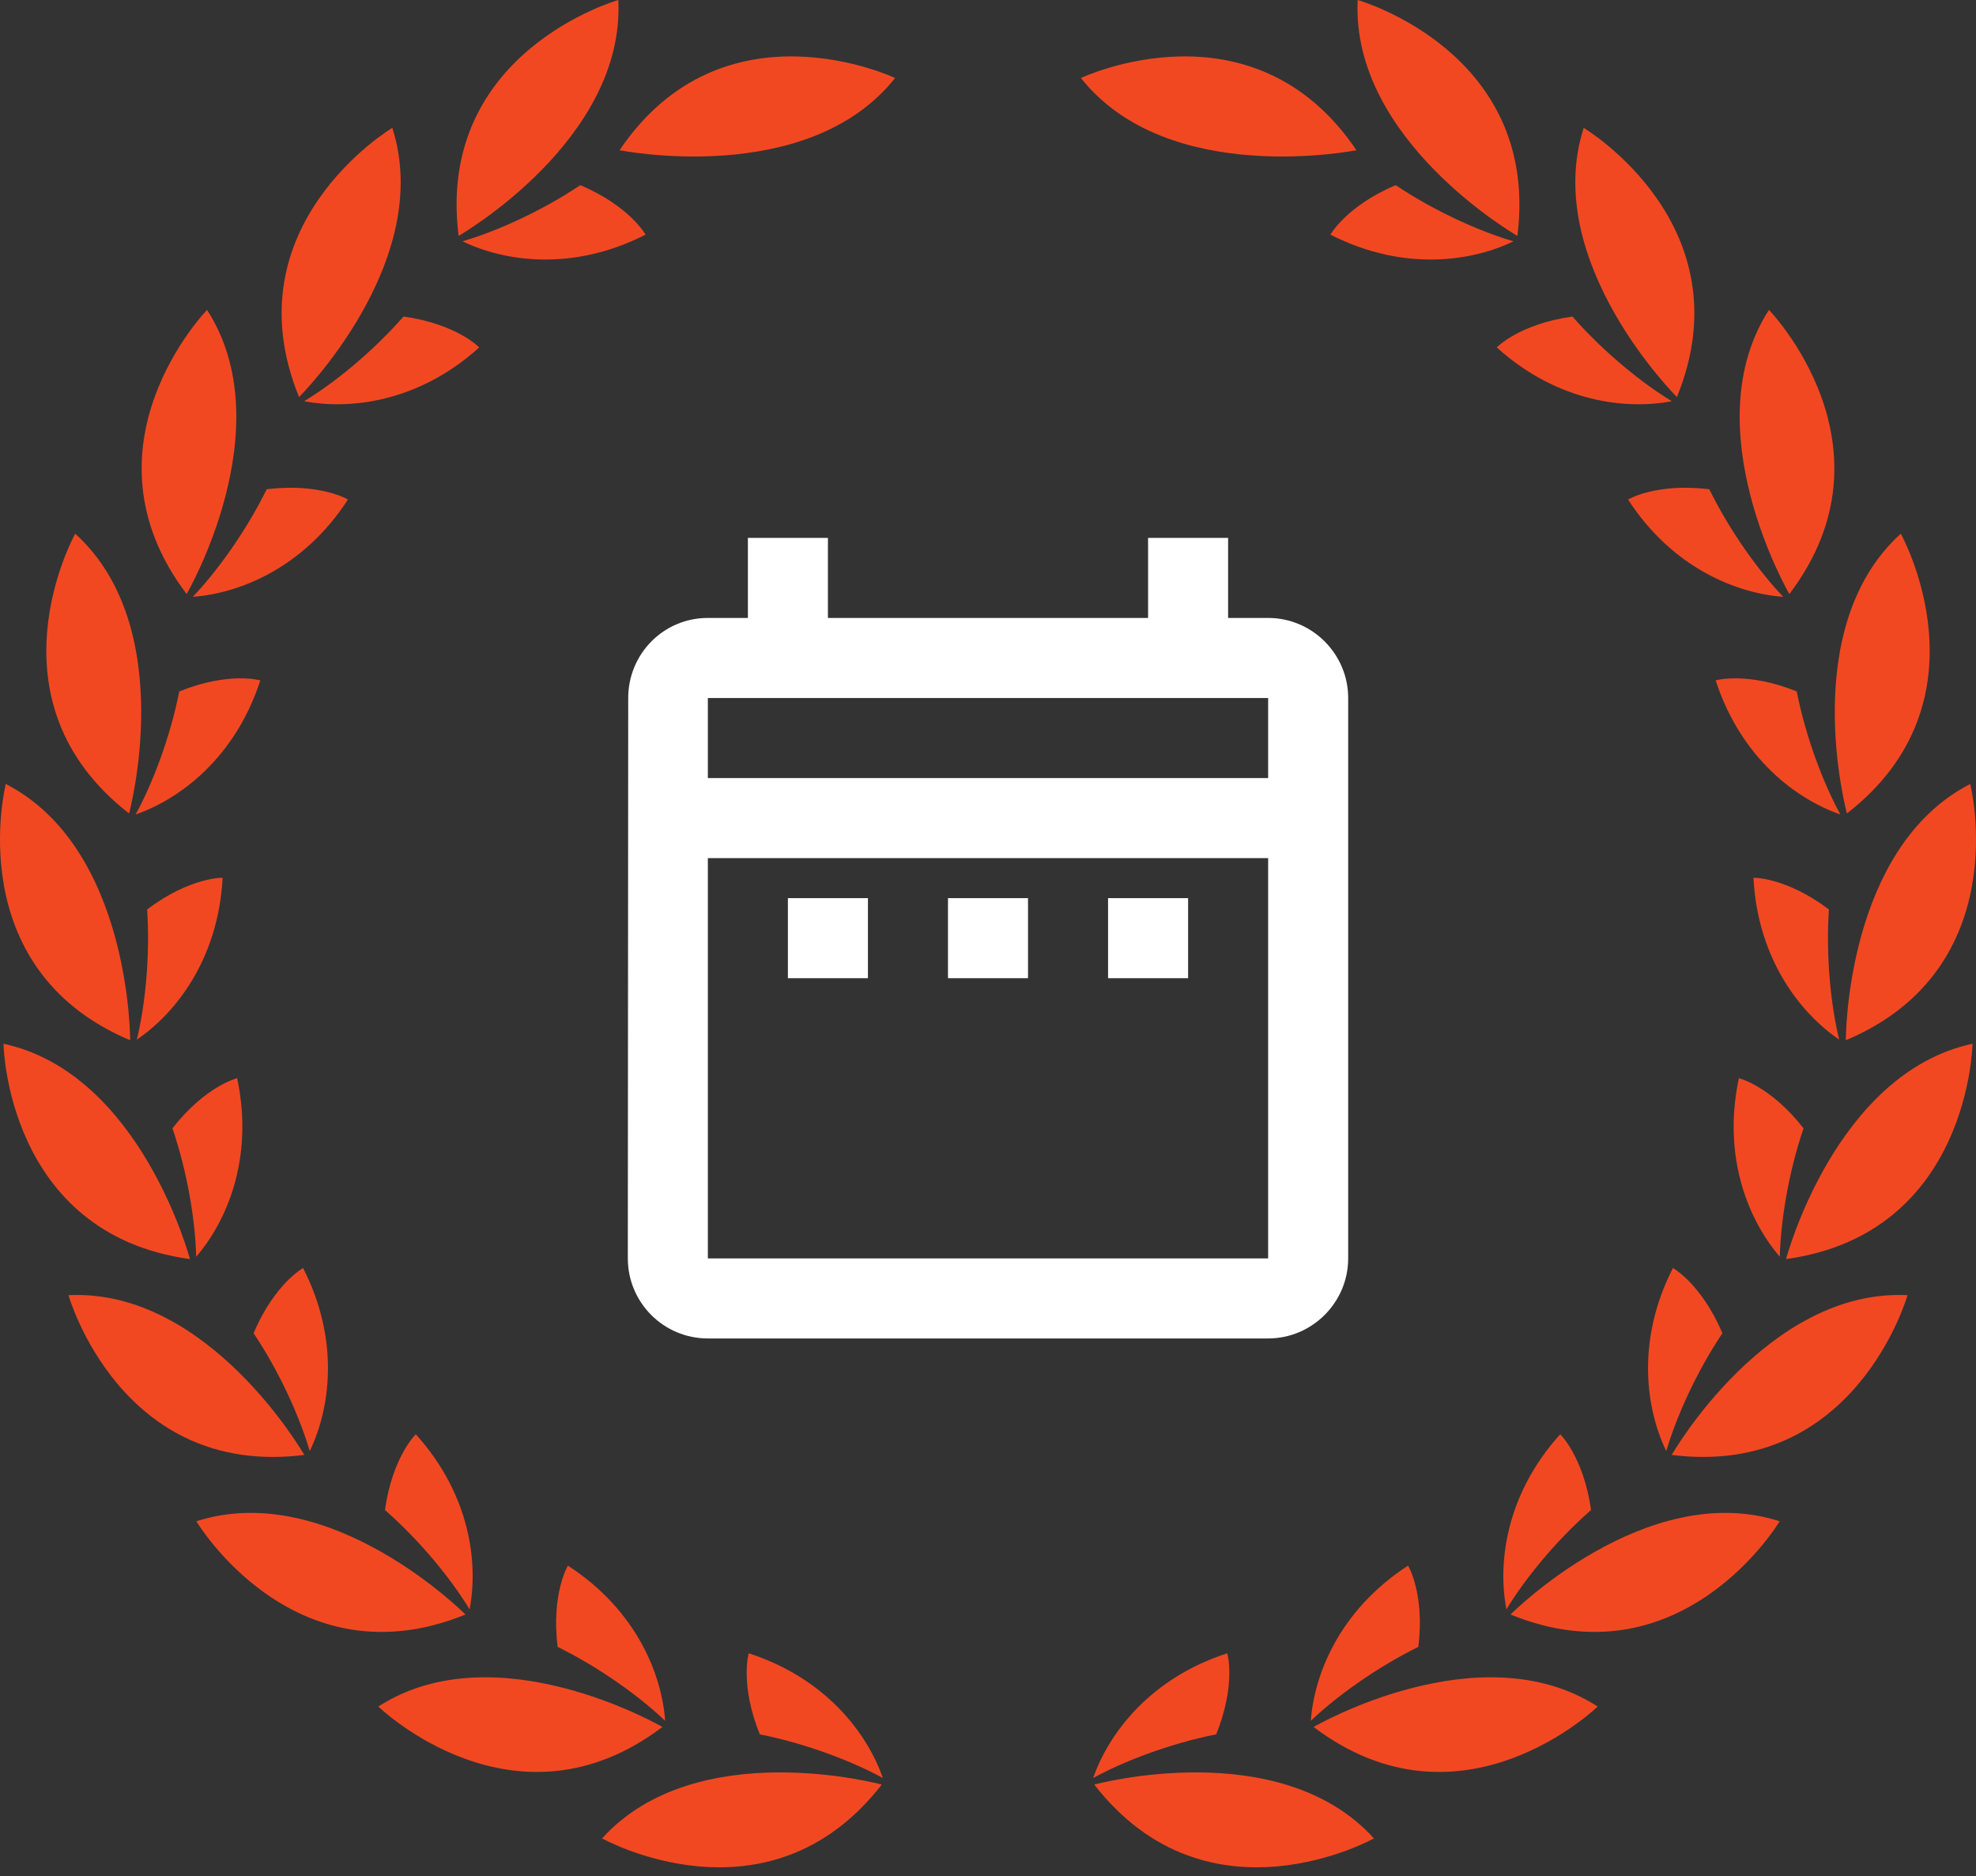
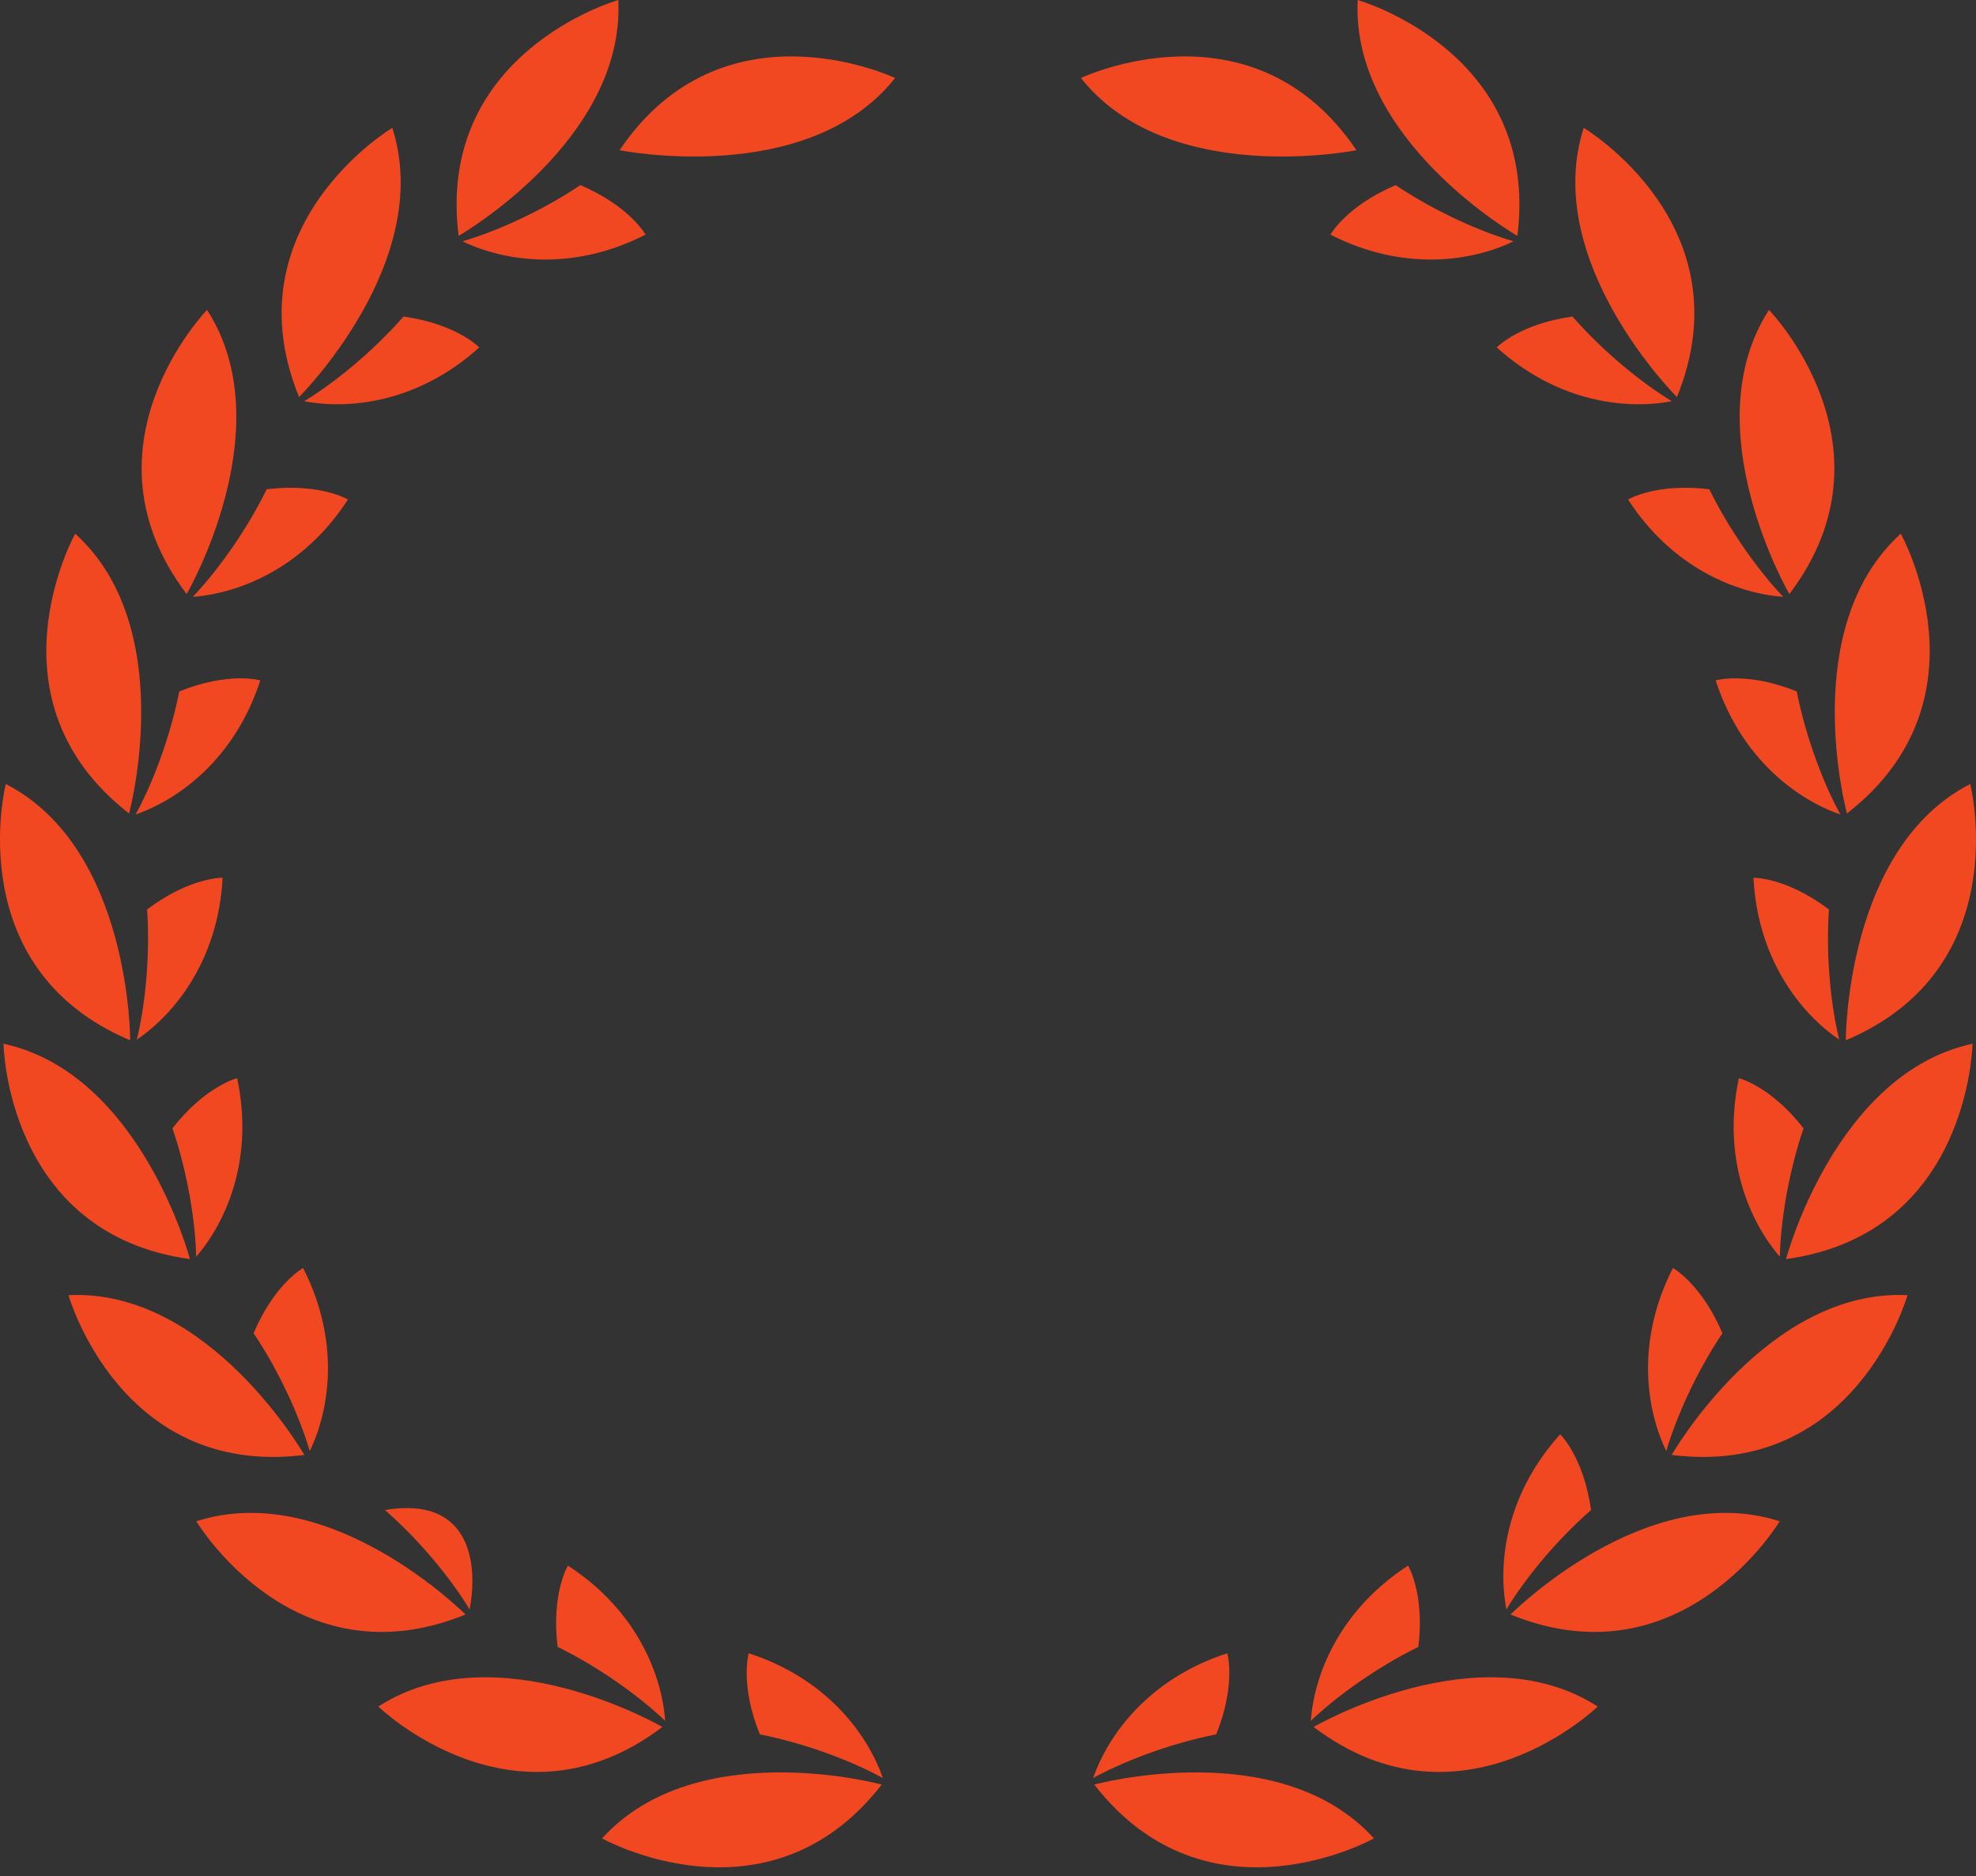
<svg xmlns="http://www.w3.org/2000/svg" width="100%" height="100%" viewBox="0 0 79 75" version="1.1" xml:space="preserve" style="fill-rule:evenodd;clip-rule:evenodd;stroke-linejoin:round;stroke-miterlimit:2;">
  <rect x="0" y="0" width="79" height="75" fill="#333333" stroke="none" />
  <g id="Plan">
-     <path d="M43.748,71.332C43.748,71.332 51.153,69.319 54.93,73.484C54.93,73.484 48.298,77.188 43.748,71.332ZM48.623,69.325C49.429,67.329 49.066,66.084 49.066,66.084C45.932,67.1 44.303,69.342 43.704,71.071C44.892,70.417 46.74,69.698 48.624,69.325L48.623,69.325ZM52.517,69.03C52.517,69.03 59.152,65.17 63.875,68.213C63.875,68.213 58.428,73.507 52.517,69.029L52.517,69.03ZM56.706,65.828C56.966,63.691 56.294,62.58 56.294,62.58C53.531,64.374 52.538,66.96 52.406,68.785C53.386,67.849 54.984,66.675 56.706,65.828ZM60.39,64.535C60.39,64.535 65.801,59.09 71.151,60.808C71.151,60.808 67.26,67.331 60.391,64.535L60.39,64.535ZM63.61,60.358C63.31,58.228 62.376,57.33 62.376,57.33C60.167,59.778 59.88,62.533 60.226,64.33C60.925,63.17 62.163,61.622 63.61,60.358ZM66.834,58.156C66.834,58.156 70.65,51.496 76.262,51.77C76.262,51.77 74.192,59.079 66.834,58.156ZM68.862,53.29C68.017,51.308 66.883,50.685 66.883,50.685C65.386,53.619 65.819,56.355 66.617,58.002C66.997,56.699 67.793,54.884 68.862,53.289L68.862,53.29ZM71.406,50.327C71.406,50.327 73.368,42.907 78.86,41.719C78.86,41.719 78.752,49.314 71.406,50.327ZM72.105,45.1C70.78,43.405 69.52,43.097 69.52,43.097C68.833,46.319 69.96,48.85 71.157,50.233C71.186,48.878 71.486,46.917 72.105,45.101L72.105,45.1ZM73.796,41.581C73.796,41.581 73.771,33.905 78.769,31.337C78.769,31.337 80.629,38.702 73.796,41.581ZM73.119,36.352C71.399,35.057 70.103,35.085 70.103,35.085C70.273,38.375 72.017,40.529 73.531,41.555C73.205,40.238 72.991,38.267 73.119,36.352ZM73.84,32.515C73.84,32.515 71.827,25.11 75.993,21.332C75.993,21.332 79.696,27.964 73.841,32.515L73.84,32.515ZM71.833,27.638C69.837,26.833 68.592,27.196 68.592,27.196C69.609,30.33 71.851,31.958 73.579,32.557C72.925,31.369 72.205,29.522 71.833,27.638ZM71.538,23.745C71.538,23.745 67.678,17.11 70.722,12.387C70.722,12.387 76.016,17.834 71.538,23.745ZM68.337,19.556C66.2,19.296 65.089,19.967 65.089,19.967C66.882,22.732 69.469,23.724 71.293,23.856C70.357,22.877 69.183,21.278 68.337,19.556ZM67.043,15.871C67.043,15.871 61.598,10.461 63.316,5.111C63.316,5.111 69.839,9.003 67.043,15.871ZM62.867,12.652C60.736,12.952 59.839,13.887 59.839,13.887C62.286,16.095 65.042,16.382 66.839,16.037C65.679,15.337 64.131,14.095 62.867,12.652ZM60.664,9.428C60.664,9.428 54.004,5.612 54.28,0C54.28,0 61.588,2.07 60.665,9.428L60.664,9.428ZM55.797,7.4C53.816,8.245 53.192,9.379 53.192,9.379C56.127,10.877 58.864,10.443 60.51,9.645C59.207,9.267 57.392,8.469 55.797,7.4ZM54.23,6.004C54.23,6.004 46.703,7.52 43.215,3.118C43.215,3.118 50.077,-0.14 54.23,6.004ZM35.252,71.332C35.252,71.332 27.847,69.319 24.07,73.484C24.07,73.484 30.702,77.188 35.252,71.332ZM30.377,69.325C29.571,67.329 29.934,66.084 29.934,66.084C33.068,67.1 34.697,69.342 35.296,71.071C34.108,70.417 32.26,69.698 30.376,69.325L30.377,69.325ZM26.483,69.03C26.483,69.03 19.849,65.17 15.125,68.213C15.125,68.213 20.572,73.507 26.483,69.029L26.483,69.03ZM22.293,65.828C22.033,63.691 22.705,62.58 22.705,62.58C25.469,64.374 26.462,66.96 26.593,68.785C25.614,67.849 24.016,66.675 22.293,65.828ZM18.61,64.535C18.61,64.535 13.199,59.09 7.85,60.808C7.85,60.808 11.74,67.331 18.61,64.535ZM15.39,60.358C15.69,58.228 16.624,57.33 16.624,57.33C18.833,59.778 19.12,62.533 18.774,64.33C18.075,63.17 16.835,61.622 15.39,60.358ZM12.166,58.156C12.166,58.156 8.35,51.496 2.738,51.77C2.738,51.77 4.807,59.08 12.166,58.156ZM10.138,53.29C10.98,51.308 12.117,50.685 12.117,50.685C13.614,53.619 13.181,56.355 12.383,58.002C12.003,56.699 11.207,54.884 10.138,53.289L10.138,53.29ZM7.594,50.327C7.594,50.327 5.632,42.907 0.14,41.72C0.14,41.72 0.248,49.315 7.594,50.328L7.594,50.327ZM6.895,45.1C8.22,43.405 9.481,43.097 9.481,43.097C10.167,46.319 9.041,48.85 7.843,50.233C7.814,48.878 7.514,46.917 6.895,45.101L6.895,45.1ZM5.204,41.581C5.204,41.581 5.23,33.907 0.231,31.337C0.231,31.337 -1.629,38.702 5.204,41.581ZM5.881,36.352C7.6,35.057 8.9,35.085 8.9,35.085C8.728,38.375 6.984,40.532 5.47,41.555C5.793,40.238 6.01,38.267 5.882,36.352L5.881,36.352ZM5.16,32.515C5.16,32.515 7.17,25.11 3.007,21.332C3.007,21.332 -0.696,27.964 5.159,32.515L5.16,32.515ZM7.167,27.638C9.163,26.833 10.407,27.196 10.407,27.196C9.391,30.33 7.149,31.958 5.421,32.557C6.075,31.369 6.794,29.522 7.167,27.638ZM7.462,23.745C7.462,23.745 11.322,17.11 8.278,12.387C8.278,12.387 2.984,17.834 7.462,23.745ZM10.663,19.556C12.799,19.296 13.911,19.967 13.911,19.967C12.118,22.732 9.531,23.724 7.707,23.856C8.643,22.877 9.817,21.278 10.663,19.556ZM11.956,15.871C11.956,15.871 17.402,10.461 15.684,5.111C15.684,5.111 9.159,9.003 11.956,15.871ZM16.133,12.652C18.264,12.952 19.161,13.887 19.161,13.887C16.714,16.095 13.958,16.382 12.161,16.037C13.321,15.337 14.869,14.095 16.133,12.652ZM18.336,9.428C18.336,9.428 24.996,5.612 24.72,0C24.72,0 17.412,2.07 18.335,9.428L18.336,9.428ZM23.203,7.4C25.184,8.245 25.808,9.379 25.808,9.379C22.873,10.877 20.136,10.443 18.49,9.645C19.793,9.267 21.608,8.469 23.203,7.4ZM24.77,6.004C24.77,6.004 32.295,7.52 35.785,3.118C35.785,3.118 28.923,-0.14 24.77,6.004Z" style="fill:rgb(242,72,34);fill-rule:nonzero;" />
+     <path d="M43.748,71.332C43.748,71.332 51.153,69.319 54.93,73.484C54.93,73.484 48.298,77.188 43.748,71.332ZM48.623,69.325C49.429,67.329 49.066,66.084 49.066,66.084C45.932,67.1 44.303,69.342 43.704,71.071C44.892,70.417 46.74,69.698 48.624,69.325L48.623,69.325ZM52.517,69.03C52.517,69.03 59.152,65.17 63.875,68.213C63.875,68.213 58.428,73.507 52.517,69.029L52.517,69.03ZM56.706,65.828C56.966,63.691 56.294,62.58 56.294,62.58C53.531,64.374 52.538,66.96 52.406,68.785C53.386,67.849 54.984,66.675 56.706,65.828ZM60.39,64.535C60.39,64.535 65.801,59.09 71.151,60.808C71.151,60.808 67.26,67.331 60.391,64.535L60.39,64.535ZM63.61,60.358C63.31,58.228 62.376,57.33 62.376,57.33C60.167,59.778 59.88,62.533 60.226,64.33C60.925,63.17 62.163,61.622 63.61,60.358ZM66.834,58.156C66.834,58.156 70.65,51.496 76.262,51.77C76.262,51.77 74.192,59.079 66.834,58.156ZM68.862,53.29C68.017,51.308 66.883,50.685 66.883,50.685C65.386,53.619 65.819,56.355 66.617,58.002C66.997,56.699 67.793,54.884 68.862,53.289L68.862,53.29ZM71.406,50.327C71.406,50.327 73.368,42.907 78.86,41.719C78.86,41.719 78.752,49.314 71.406,50.327ZM72.105,45.1C70.78,43.405 69.52,43.097 69.52,43.097C68.833,46.319 69.96,48.85 71.157,50.233C71.186,48.878 71.486,46.917 72.105,45.101L72.105,45.1ZM73.796,41.581C73.796,41.581 73.771,33.905 78.769,31.337C78.769,31.337 80.629,38.702 73.796,41.581ZM73.119,36.352C71.399,35.057 70.103,35.085 70.103,35.085C70.273,38.375 72.017,40.529 73.531,41.555C73.205,40.238 72.991,38.267 73.119,36.352ZM73.84,32.515C73.84,32.515 71.827,25.11 75.993,21.332C75.993,21.332 79.696,27.964 73.841,32.515L73.84,32.515ZM71.833,27.638C69.837,26.833 68.592,27.196 68.592,27.196C69.609,30.33 71.851,31.958 73.579,32.557C72.925,31.369 72.205,29.522 71.833,27.638ZM71.538,23.745C71.538,23.745 67.678,17.11 70.722,12.387C70.722,12.387 76.016,17.834 71.538,23.745ZM68.337,19.556C66.2,19.296 65.089,19.967 65.089,19.967C66.882,22.732 69.469,23.724 71.293,23.856C70.357,22.877 69.183,21.278 68.337,19.556ZM67.043,15.871C67.043,15.871 61.598,10.461 63.316,5.111C63.316,5.111 69.839,9.003 67.043,15.871ZM62.867,12.652C60.736,12.952 59.839,13.887 59.839,13.887C62.286,16.095 65.042,16.382 66.839,16.037C65.679,15.337 64.131,14.095 62.867,12.652ZM60.664,9.428C60.664,9.428 54.004,5.612 54.28,0C54.28,0 61.588,2.07 60.665,9.428L60.664,9.428ZM55.797,7.4C53.816,8.245 53.192,9.379 53.192,9.379C56.127,10.877 58.864,10.443 60.51,9.645C59.207,9.267 57.392,8.469 55.797,7.4ZM54.23,6.004C54.23,6.004 46.703,7.52 43.215,3.118C43.215,3.118 50.077,-0.14 54.23,6.004ZM35.252,71.332C35.252,71.332 27.847,69.319 24.07,73.484C24.07,73.484 30.702,77.188 35.252,71.332ZM30.377,69.325C29.571,67.329 29.934,66.084 29.934,66.084C33.068,67.1 34.697,69.342 35.296,71.071C34.108,70.417 32.26,69.698 30.376,69.325L30.377,69.325ZM26.483,69.03C26.483,69.03 19.849,65.17 15.125,68.213C15.125,68.213 20.572,73.507 26.483,69.029L26.483,69.03ZM22.293,65.828C22.033,63.691 22.705,62.58 22.705,62.58C25.469,64.374 26.462,66.96 26.593,68.785C25.614,67.849 24.016,66.675 22.293,65.828ZM18.61,64.535C18.61,64.535 13.199,59.09 7.85,60.808C7.85,60.808 11.74,67.331 18.61,64.535ZM15.39,60.358C18.833,59.778 19.12,62.533 18.774,64.33C18.075,63.17 16.835,61.622 15.39,60.358ZM12.166,58.156C12.166,58.156 8.35,51.496 2.738,51.77C2.738,51.77 4.807,59.08 12.166,58.156ZM10.138,53.29C10.98,51.308 12.117,50.685 12.117,50.685C13.614,53.619 13.181,56.355 12.383,58.002C12.003,56.699 11.207,54.884 10.138,53.289L10.138,53.29ZM7.594,50.327C7.594,50.327 5.632,42.907 0.14,41.72C0.14,41.72 0.248,49.315 7.594,50.328L7.594,50.327ZM6.895,45.1C8.22,43.405 9.481,43.097 9.481,43.097C10.167,46.319 9.041,48.85 7.843,50.233C7.814,48.878 7.514,46.917 6.895,45.101L6.895,45.1ZM5.204,41.581C5.204,41.581 5.23,33.907 0.231,31.337C0.231,31.337 -1.629,38.702 5.204,41.581ZM5.881,36.352C7.6,35.057 8.9,35.085 8.9,35.085C8.728,38.375 6.984,40.532 5.47,41.555C5.793,40.238 6.01,38.267 5.882,36.352L5.881,36.352ZM5.16,32.515C5.16,32.515 7.17,25.11 3.007,21.332C3.007,21.332 -0.696,27.964 5.159,32.515L5.16,32.515ZM7.167,27.638C9.163,26.833 10.407,27.196 10.407,27.196C9.391,30.33 7.149,31.958 5.421,32.557C6.075,31.369 6.794,29.522 7.167,27.638ZM7.462,23.745C7.462,23.745 11.322,17.11 8.278,12.387C8.278,12.387 2.984,17.834 7.462,23.745ZM10.663,19.556C12.799,19.296 13.911,19.967 13.911,19.967C12.118,22.732 9.531,23.724 7.707,23.856C8.643,22.877 9.817,21.278 10.663,19.556ZM11.956,15.871C11.956,15.871 17.402,10.461 15.684,5.111C15.684,5.111 9.159,9.003 11.956,15.871ZM16.133,12.652C18.264,12.952 19.161,13.887 19.161,13.887C16.714,16.095 13.958,16.382 12.161,16.037C13.321,15.337 14.869,14.095 16.133,12.652ZM18.336,9.428C18.336,9.428 24.996,5.612 24.72,0C24.72,0 17.412,2.07 18.335,9.428L18.336,9.428ZM23.203,7.4C25.184,8.245 25.808,9.379 25.808,9.379C22.873,10.877 20.136,10.443 18.49,9.645C19.793,9.267 21.608,8.469 23.203,7.4ZM24.77,6.004C24.77,6.004 32.295,7.52 35.785,3.118C35.785,3.118 28.923,-0.14 24.77,6.004Z" style="fill:rgb(242,72,34);fill-rule:nonzero;" />
    <g transform="matrix(1.6,0,0,1.6,20.3,18.3)">
-       <path d="M7,11L9,11L9,13L7,13L7,11ZM21,6L21,20C21,21.1 20.1,22 19,22L5,22C3.89,22 3,21.1 3,20L3.01,6C3.01,4.9 3.89,4 5,4L6,4L6,2L8,2L8,4L16,4L16,2L18,2L18,4L19,4C20.1,4 21,4.9 21,6ZM5,8L19,8L19,6L5,6L5,8ZM19,20L19,10L5,10L5,20L19,20ZM15,13L17,13L17,11L15,11L15,13ZM11,13L13,13L13,11L11,11L11,13Z" style="fill:white;fill-rule:nonzero;" />
-     </g>
+       </g>
  </g>
</svg>